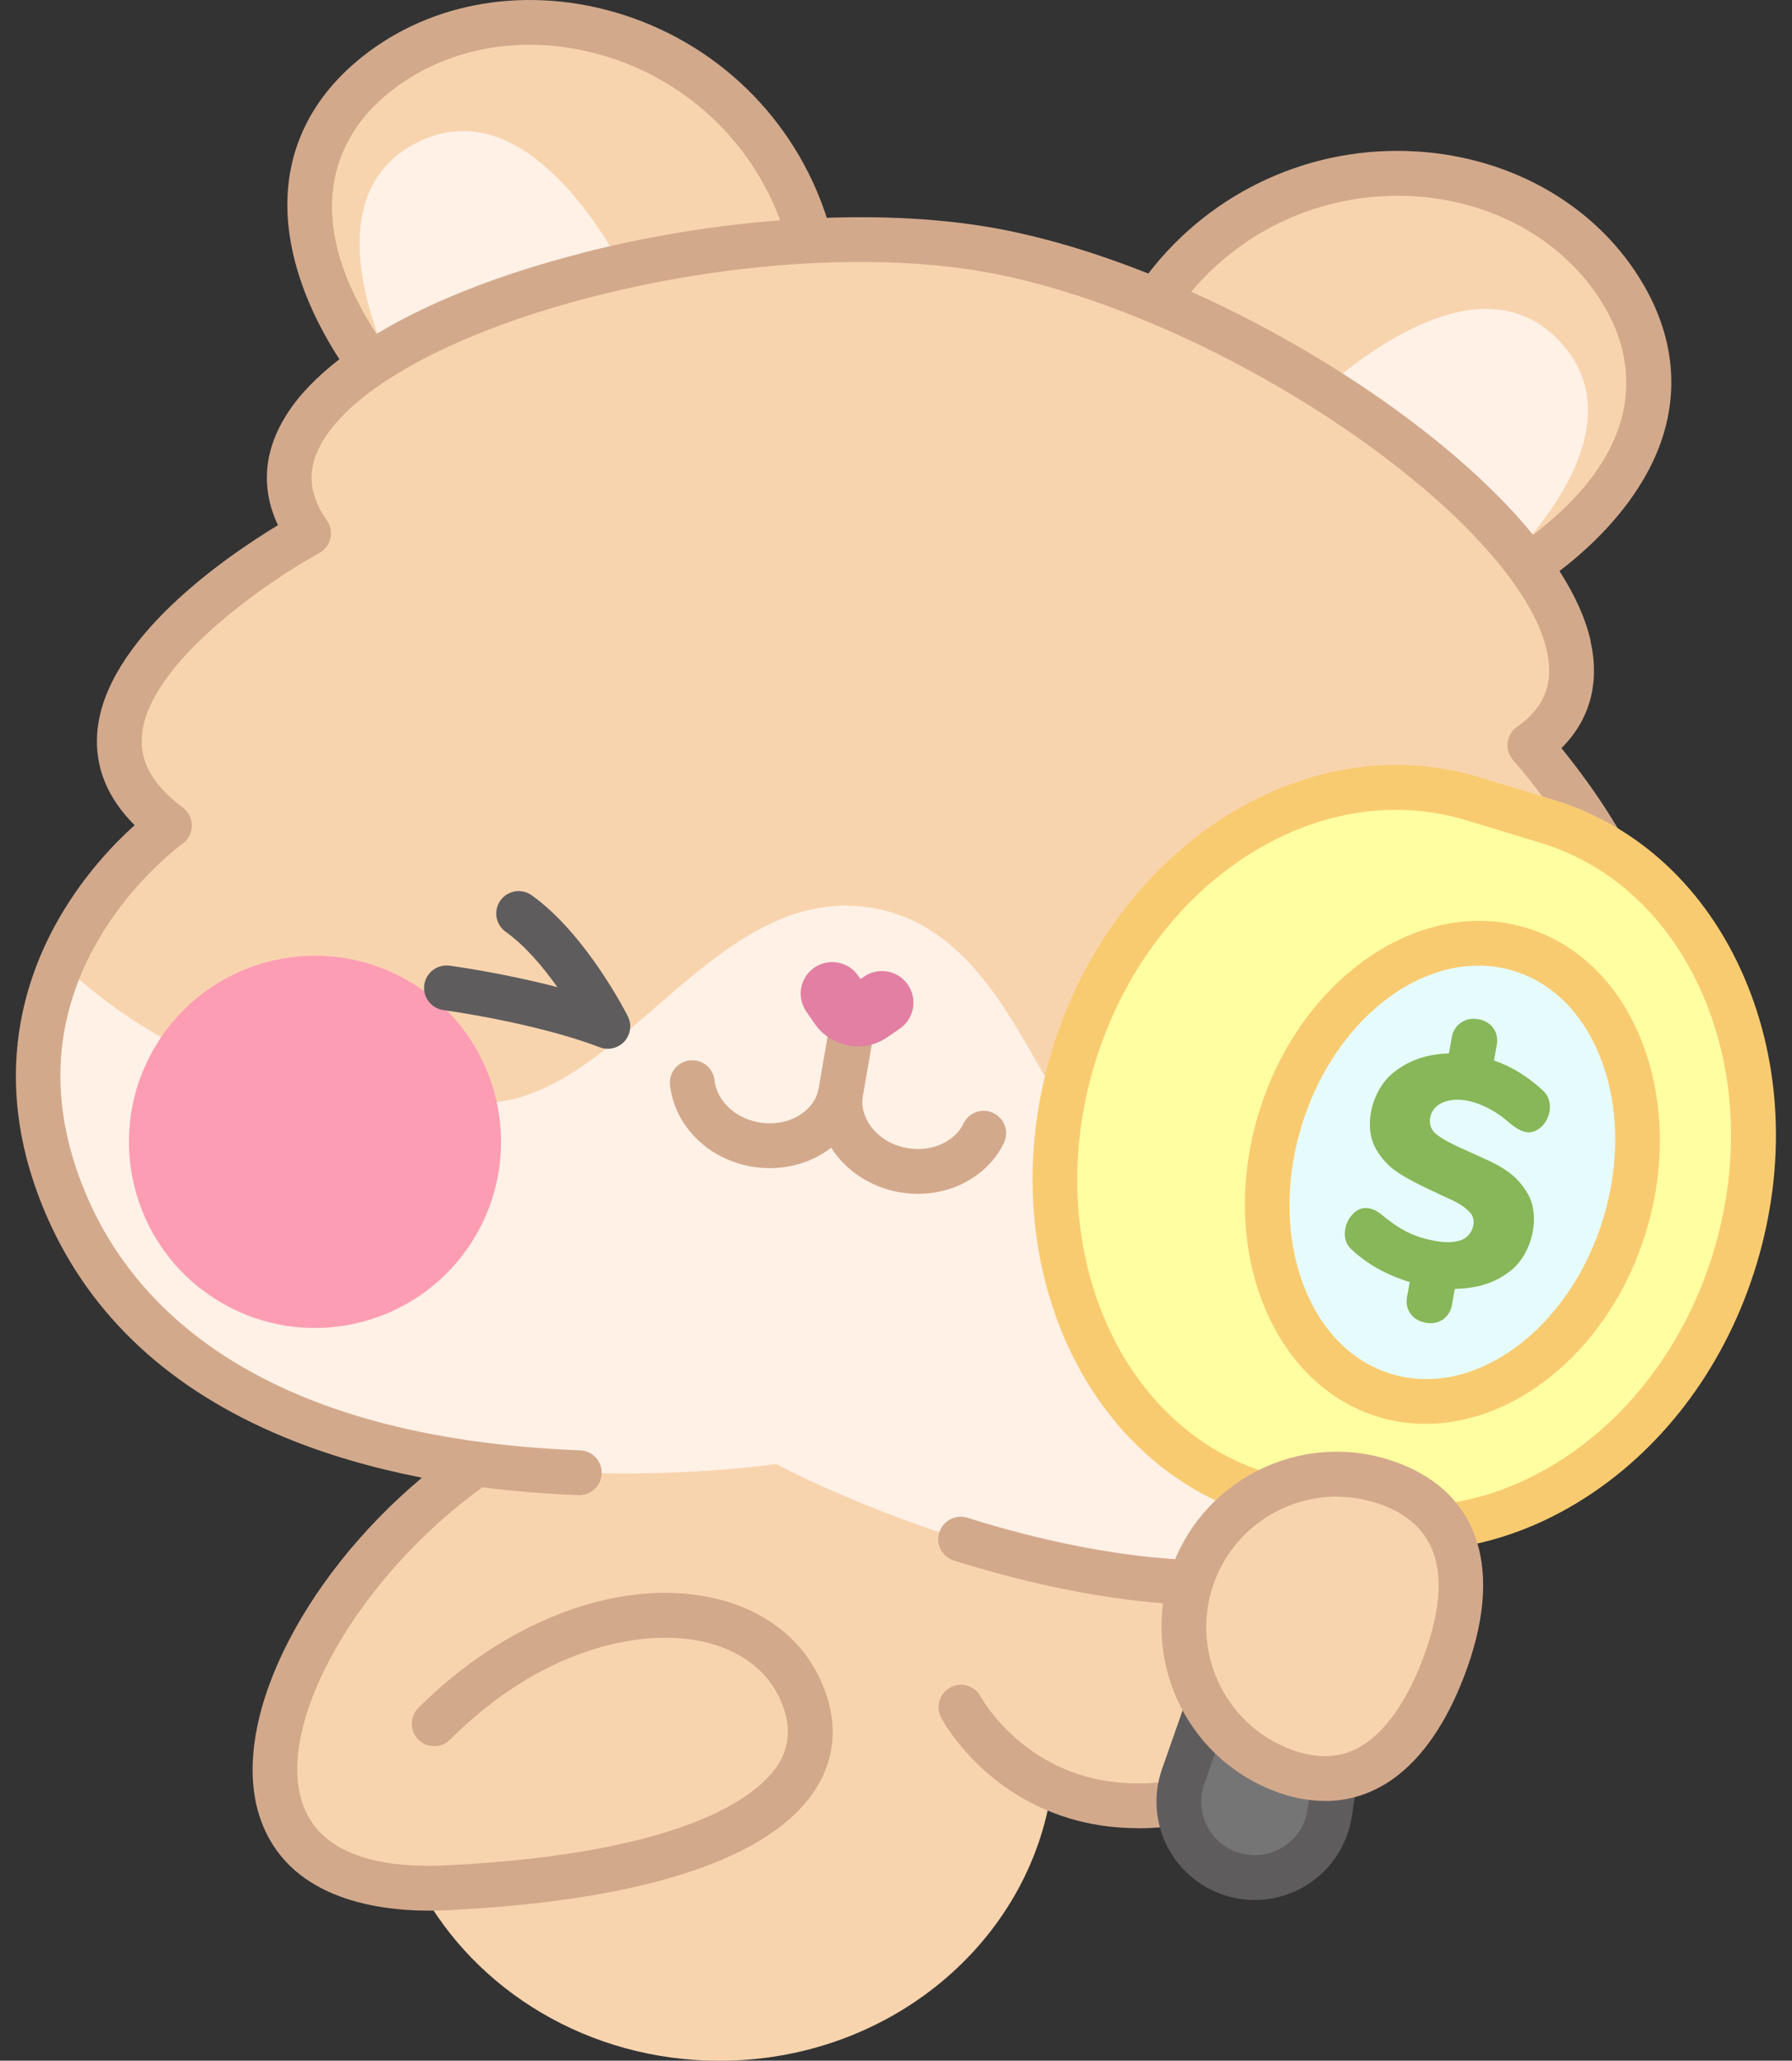
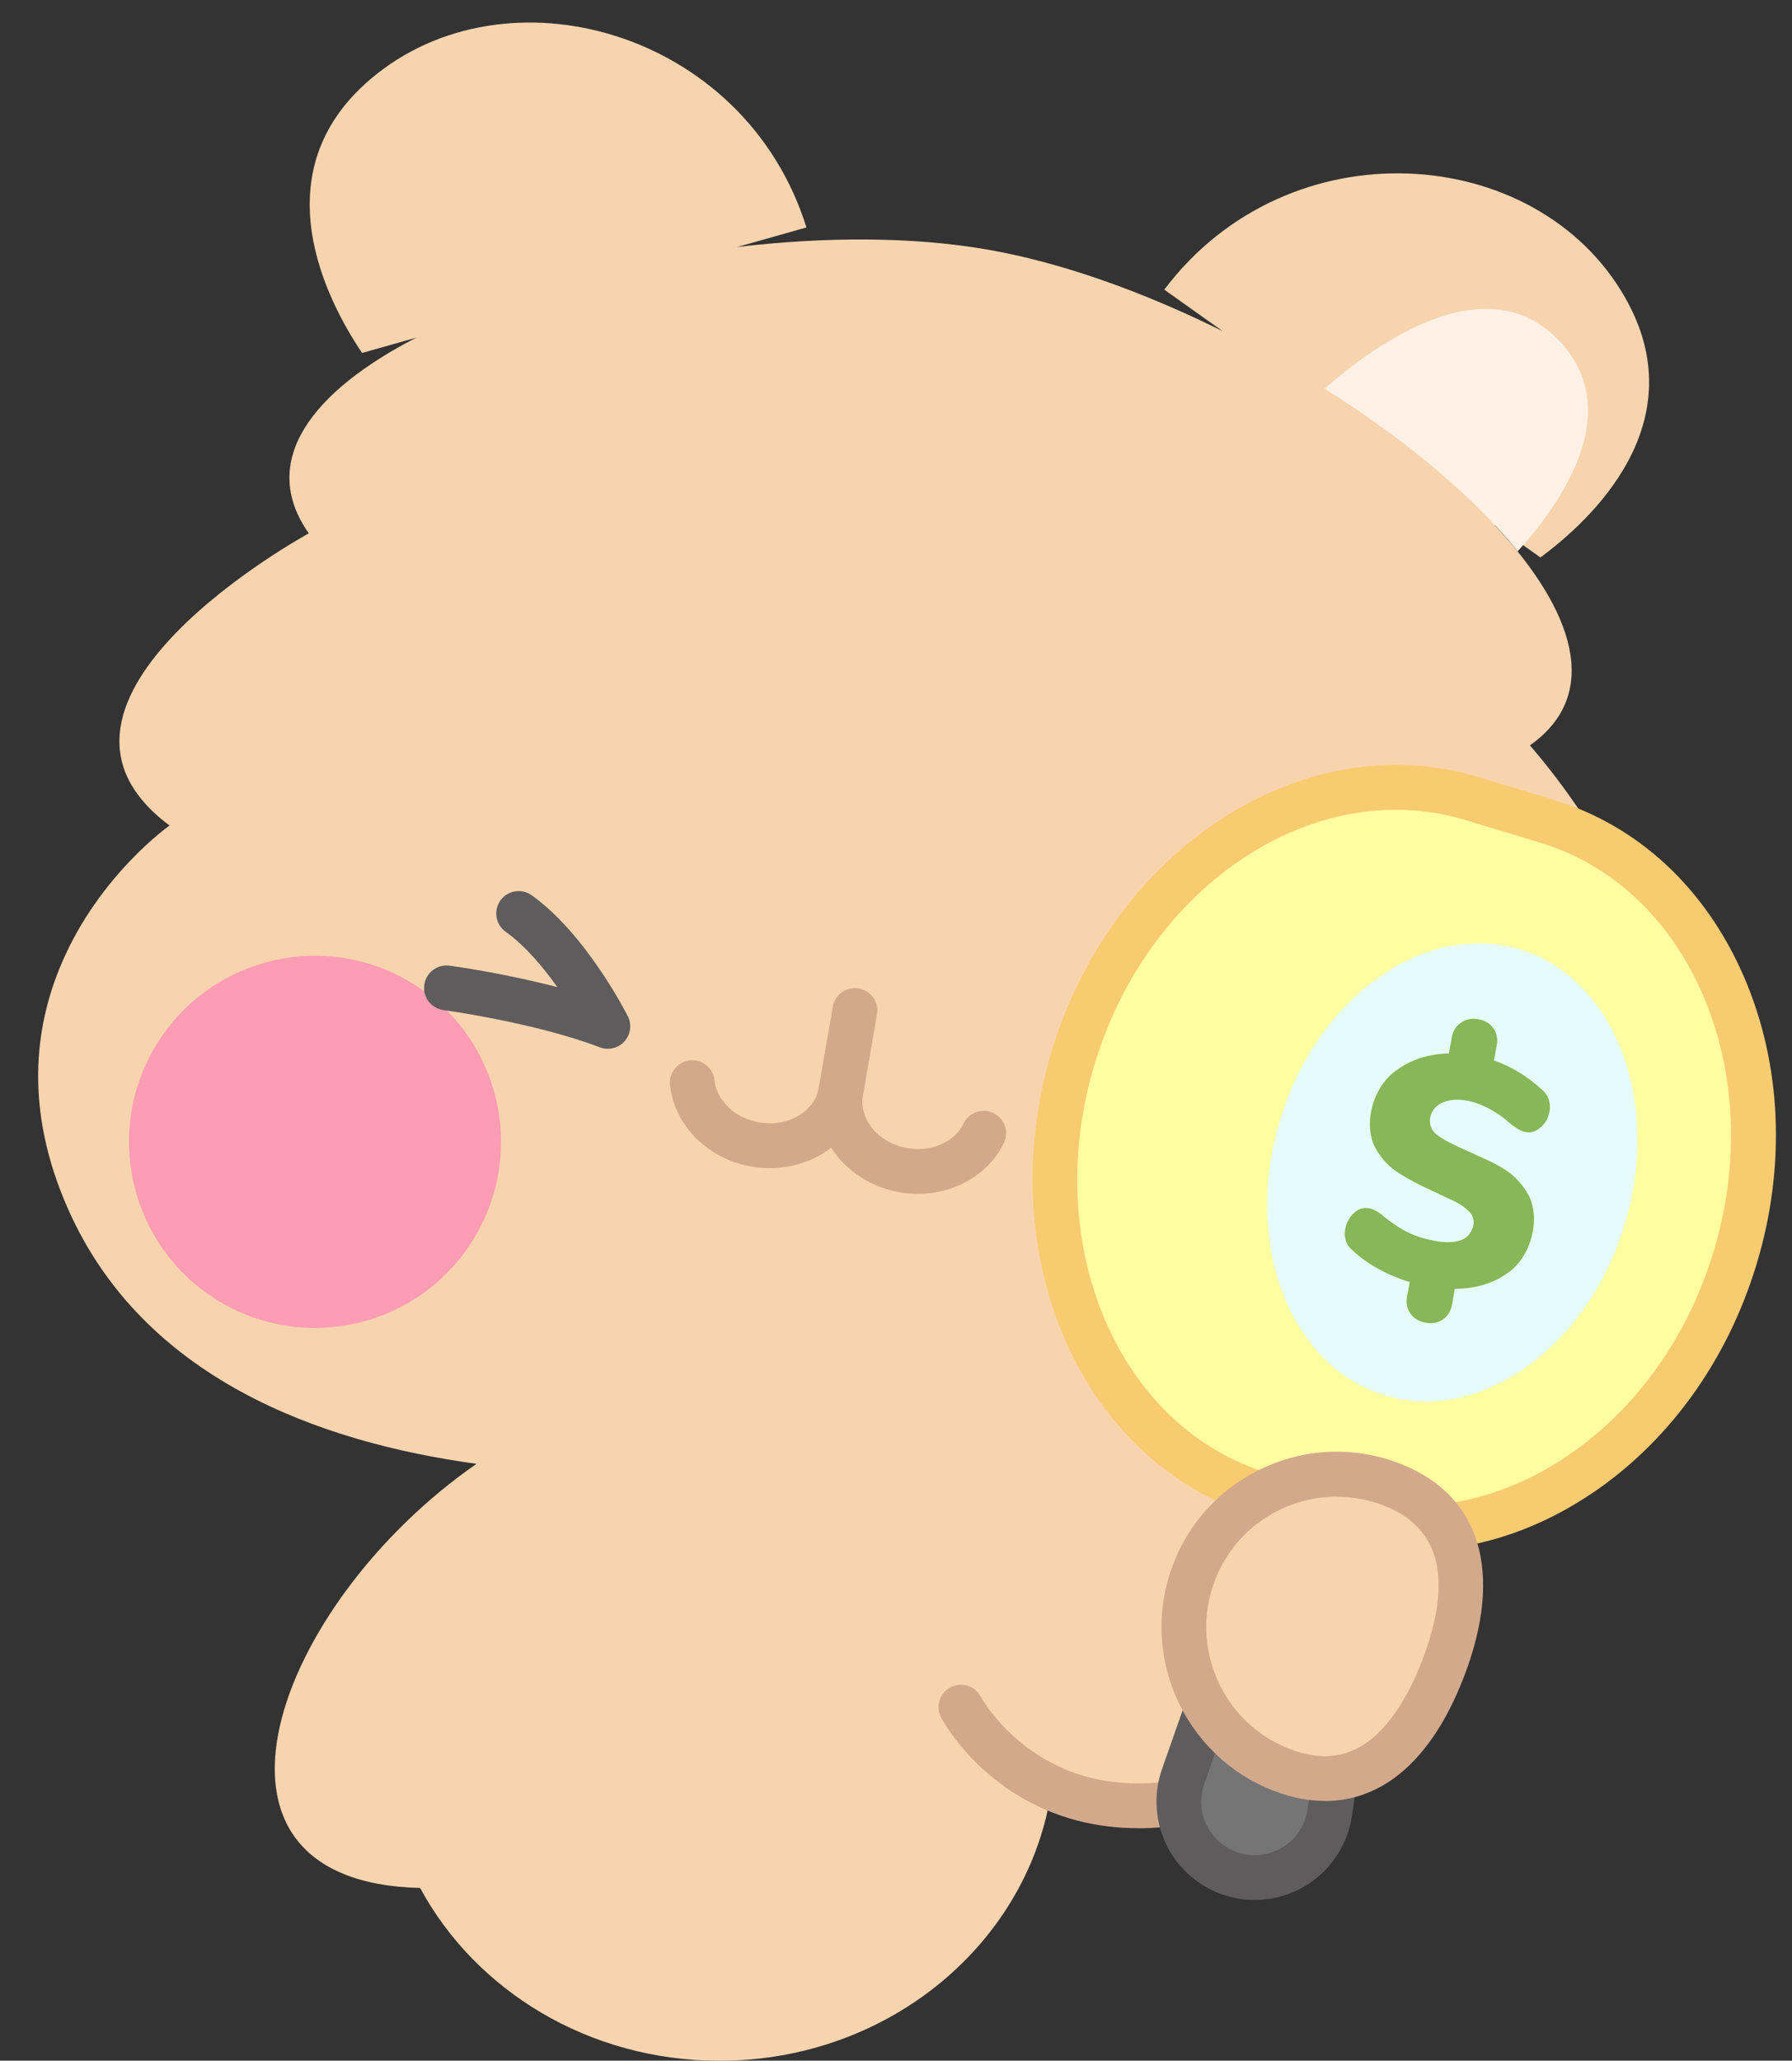
<svg xmlns="http://www.w3.org/2000/svg" width="87" height="100" viewBox="0 0 87 100" fill="none">
  <rect x="0" y="0" width="87" height="100" fill="#333333" stroke="none" />
  <g clip-path="url(#clip0_133_714)">
    <path d="M72.561 25.47L74.786 27.051C77.246 25.239 82.367 20.499 78.887 14.422C74.596 6.919 62.561 6.044 56.525 14.056L59.362 16.072C55.546 14.178 51.554 12.737 47.916 12.107C44.277 11.477 40.027 11.486 35.795 11.985L39.152 11.038C36.162 1.468 24.539 -1.763 17.969 3.856C12.645 8.405 15.866 14.59 17.579 17.128L20.212 16.384C15.187 18.972 12.508 22.357 14.992 25.882C14.992 25.882 0.088 33.993 8.231 40.06C8.231 40.06 4.81 42.466 2.984 46.767C1.674 49.834 1.171 53.867 3.31 58.684C6.953 66.89 15.486 69.989 23.134 71.036C13.302 77.864 8.408 91.34 20.397 91.617C23.08 96.592 28.576 100.004 34.929 100.004C43.19 100.004 50.005 94.236 51.06 86.768C54.128 88.141 58.927 88.354 65.859 83.737L64.627 76.256C68.134 75.495 71.46 73.882 74.21 70.99C77.844 67.175 78.742 63.206 78.547 59.875C78.325 56.119 76.712 53.169 76.1 52.172C75.946 51.928 75.86 51.801 75.86 51.801C85.57 48.828 74.274 36.172 74.274 36.172C77.795 33.694 76.417 29.602 72.557 25.474L72.561 25.47Z" fill="#F8D4AE" />
-     <path d="M30.199 12.938C25.767 13.925 21.671 15.416 18.721 17.22C17.489 14.261 16.052 8.968 20.33 6.879C24.866 4.668 28.595 10.047 30.199 12.938Z" fill="#FFF1E6" />
    <path d="M73.681 26.753C71.51 24.057 68.157 21.28 64.31 18.86C66.793 16.68 72.122 12.874 75.643 16.481C78.964 19.884 75.838 24.384 73.681 26.753Z" fill="#FFF1E6" />
-     <path d="M74.215 70.984C61.772 84.043 37.684 71.043 37.684 71.043C37.684 71.043 10.628 75.166 3.31 58.677C1.171 53.861 1.674 49.823 2.984 46.76C8.421 51.88 15.871 54.395 24.063 53.489C30.434 52.782 34.925 42.773 42.369 44.064C49.814 45.355 50.666 56.294 56.43 59.103C63.847 62.719 71.705 62.855 78.556 59.864C78.751 63.195 77.858 67.164 74.219 70.98L74.215 70.984Z" fill="#FFF1E6" />
    <path d="M23.168 59.831C25.609 55.481 24.061 49.977 19.712 47.536C15.363 45.095 9.858 46.642 7.417 50.992C4.976 55.341 6.524 60.846 10.873 63.287C15.223 65.728 20.727 64.18 23.168 59.831Z" fill="#FD9DB4" />
-     <path d="M77.224 31.104C76.984 30.035 76.472 28.893 75.71 27.71C77.102 26.65 78.878 24.996 80.024 22.844C81.578 19.917 81.51 16.817 79.829 13.881C77.659 10.093 73.535 7.651 68.805 7.352C63.721 7.03 58.85 9.246 55.75 13.274C53.09 12.218 50.48 11.448 48.097 11.035C45.714 10.623 42.999 10.473 40.14 10.569C38.577 5.729 34.739 2.005 29.841 0.591C25.282 -0.723 20.579 0.183 17.262 3.024C14.688 5.222 13.583 8.117 14.058 11.398C14.407 13.809 15.527 15.965 16.478 17.433C15.368 18.29 14.498 19.192 13.913 20.121C12.794 21.888 12.658 23.718 13.496 25.485C11.022 26.981 5.046 31.041 4.719 35.59C4.602 37.23 5.213 38.726 6.537 40.044C5.567 40.914 4.112 42.419 2.907 44.494C1.072 47.643 -0.519 52.736 2.318 59.13C4.429 63.892 8.286 67.459 13.777 69.733C15.812 70.576 18.055 71.233 20.484 71.709C14.552 76.689 11.095 83.717 12.627 88.221C13.918 92.022 18.028 92.72 20.864 92.72C21.172 92.72 21.462 92.711 21.734 92.698C31.35 92.231 37.548 90.165 39.655 86.73C40.607 85.18 40.679 83.399 39.864 81.582C38.894 79.421 36.905 77.962 34.254 77.472C29.809 76.652 24.467 78.728 20.311 82.878C19.886 83.304 19.886 83.993 20.311 84.419C20.737 84.845 21.426 84.845 21.852 84.419C26.22 80.051 30.924 79.072 33.864 79.611C35.786 79.965 37.213 80.98 37.879 82.471C38.4 83.635 38.373 84.654 37.802 85.588C37.014 86.875 33.86 89.924 21.63 90.522C18.97 90.654 15.613 90.237 14.688 87.518C13.351 83.594 17.416 76.503 23.424 72.175C24.915 72.366 26.469 72.493 28.083 72.556C28.685 72.579 29.188 72.112 29.211 71.509C29.233 70.907 28.767 70.404 28.164 70.381C12.627 69.778 6.614 63.448 4.303 58.246C2.336 53.815 2.486 49.578 4.747 45.654C6.469 42.663 8.834 40.969 8.852 40.951C9.137 40.751 9.31 40.425 9.314 40.076C9.319 39.727 9.156 39.397 8.875 39.188C7.447 38.128 6.799 36.999 6.885 35.744C7.139 32.151 13.193 28.096 15.504 26.836C15.776 26.686 15.97 26.428 16.043 26.129C16.116 25.825 16.052 25.508 15.871 25.255C14.924 23.909 14.883 22.649 15.744 21.285C17.421 18.634 22.292 16.061 28.776 14.398C35.328 12.716 42.41 12.259 47.721 13.183C53.032 14.103 59.547 16.917 65.153 20.71C70.694 24.462 74.415 28.526 75.099 31.585C75.452 33.157 74.99 34.331 73.644 35.278C73.391 35.454 73.227 35.735 73.191 36.043C73.155 36.352 73.254 36.66 73.458 36.891C75.207 38.857 79.539 44.712 78.57 48.178C78.23 49.388 77.237 50.231 75.538 50.752C75.207 50.856 74.94 51.11 74.827 51.441C74.714 51.771 74.763 52.134 74.963 52.419C74.972 52.433 75.049 52.542 75.167 52.736C75.733 53.656 77.079 56.139 77.405 59.352C77.813 63.371 76.472 67.032 73.418 70.236C69.503 74.346 61.741 78.27 46.964 73.653C46.393 73.476 45.782 73.793 45.6 74.369C45.419 74.944 45.741 75.551 46.316 75.733C51.278 77.282 55.519 77.917 59.14 77.917C67.074 77.917 72.017 74.867 74.995 71.74C82.512 63.852 79.027 55.297 77.451 52.351C79.141 51.558 80.219 50.358 80.663 48.772C81.891 44.381 77.632 38.545 75.806 36.306C77.188 34.929 77.677 33.152 77.219 31.118L77.224 31.104ZM28.237 12.286C24.24 13.31 20.842 14.66 18.277 16.206C14.226 9.948 16.768 6.305 18.671 4.674C21.435 2.313 25.382 1.565 29.233 2.68C33.248 3.84 36.434 6.808 37.875 10.691C34.694 10.936 31.399 11.47 28.232 12.281L28.237 12.286ZM74.428 25.952C72.534 23.632 69.788 21.217 66.372 18.906C63.662 17.076 60.744 15.458 57.835 14.157C60.499 10.986 64.5 9.268 68.669 9.527C72.67 9.78 76.136 11.81 77.944 14.964C79.191 17.139 80.355 21.426 74.433 25.952H74.428Z" fill="#D3A98C" />
    <path d="M48.224 54.011C47.681 53.752 47.033 53.983 46.774 54.527C46.647 54.799 46.444 55.044 46.176 55.243C45.605 55.678 44.83 55.85 44.047 55.714C43.122 55.556 42.347 54.98 42.021 54.205C41.876 53.874 41.831 53.526 41.894 53.177L42.578 49.225C42.683 48.632 42.284 48.07 41.69 47.966C41.097 47.862 40.535 48.26 40.431 48.854L39.746 52.805C39.683 53.159 39.529 53.471 39.27 53.743C38.709 54.35 37.789 54.627 36.86 54.468C36.076 54.332 35.405 53.911 35.011 53.304C34.834 53.032 34.721 52.728 34.69 52.42C34.626 51.822 34.087 51.391 33.489 51.459C32.891 51.523 32.46 52.062 32.528 52.66C32.601 53.304 32.827 53.938 33.19 54.491C33.91 55.601 35.111 56.376 36.488 56.611C37.889 56.856 39.316 56.503 40.353 55.696C41.06 56.811 42.279 57.617 43.675 57.858C43.974 57.907 44.273 57.934 44.568 57.934C45.637 57.934 46.67 57.599 47.486 56.978C48.025 56.575 48.46 56.05 48.741 55.461C48.999 54.917 48.768 54.269 48.224 54.011Z" fill="#D3A98C" />
-     <path d="M44.075 47.78C43.594 47.087 42.638 46.914 41.945 47.395L41.777 47.512L41.66 47.345C41.179 46.651 40.223 46.479 39.53 46.96C38.837 47.44 38.664 48.396 39.145 49.089L39.557 49.687C40.359 50.838 41.941 51.124 43.091 50.326L43.69 49.914C44.383 49.434 44.555 48.478 44.075 47.784V47.78Z" fill="#E27FA3" />
    <path d="M29.506 50.894C29.375 50.894 29.243 50.871 29.116 50.822C25.985 49.625 21.576 49.023 21.531 49.018C20.937 48.937 20.516 48.388 20.598 47.795C20.679 47.201 21.227 46.784 21.821 46.861C21.961 46.879 24.426 47.215 27.059 47.903C26.375 46.938 25.5 45.896 24.549 45.216C24.059 44.867 23.946 44.188 24.295 43.698C24.644 43.209 25.324 43.096 25.813 43.445C28.441 45.316 30.399 49.154 30.48 49.317C30.684 49.72 30.616 50.201 30.317 50.536C30.109 50.767 29.809 50.894 29.511 50.894H29.506Z" fill="#5F5C5D" />
    <path d="M55.25 88.717C54.253 88.717 53.288 88.599 52.359 88.364C47.751 87.19 45.771 83.506 45.689 83.352C45.408 82.822 45.617 82.16 46.147 81.884C46.677 81.603 47.334 81.807 47.615 82.337C47.642 82.392 49.282 85.35 52.935 86.266C56.397 87.131 60.543 85.976 65.264 82.831C65.763 82.5 66.438 82.632 66.773 83.135C67.108 83.633 66.972 84.308 66.469 84.644C62.396 87.358 58.635 88.722 55.25 88.722V88.717Z" fill="#D3A98C" />
    <path d="M60.027 91.004C62.134 91.525 64.232 90.124 64.554 87.981L67.246 70.155L63.403 69.199L57.44 86.21C56.724 88.258 57.92 90.478 60.027 91.004Z" fill="#767576" />
    <path d="M60.909 92.201C60.523 92.201 60.138 92.155 59.762 92.06C58.462 91.738 57.352 90.877 56.717 89.695C56.083 88.517 55.97 87.116 56.414 85.852L62.377 68.842C62.563 68.312 63.12 68.013 63.664 68.144L67.506 69.1C68.05 69.236 68.403 69.762 68.322 70.319L65.63 88.145C65.431 89.468 64.679 90.655 63.564 91.398C62.776 91.924 61.847 92.201 60.913 92.201H60.909ZM60.288 89.948C61.004 90.125 61.738 89.998 62.354 89.591C62.97 89.178 63.369 88.553 63.478 87.819L66.02 70.972L64.103 70.496L58.466 86.573C58.222 87.27 58.281 88.014 58.63 88.662C58.983 89.314 59.567 89.767 60.288 89.948Z" fill="#5F5C5D" />
    <path d="M64.872 73.616C64.26 73.43 61.864 72.705 61.252 72.519C53.377 70.14 49.28 60.652 52.099 51.326C54.917 42.001 63.585 36.373 71.461 38.752C72.072 38.938 74.469 39.663 75.081 39.849C82.956 42.228 87.053 51.716 84.234 61.041C81.416 70.367 72.748 75.995 64.872 73.616Z" fill="#FFFFA1" />
    <path d="M68.589 75.252C67.23 75.252 65.88 75.053 64.561 74.654L60.941 73.558C52.503 71.007 48.076 60.893 51.062 51.006C54.048 41.123 63.342 35.156 71.779 37.707L75.4 38.803C79.519 40.049 82.813 43.103 84.671 47.408C86.501 51.645 86.719 56.602 85.278 61.355C83.841 66.109 80.914 70.114 77.045 72.629C74.376 74.364 71.471 75.252 68.589 75.252ZM65.191 72.575C68.689 73.63 72.477 73.005 75.857 70.807C79.297 68.573 81.902 64.994 83.194 60.73C84.48 56.466 84.295 52.044 82.668 48.273C81.068 44.572 78.263 41.948 74.765 40.892L71.145 39.795C63.859 37.593 55.784 42.908 53.142 51.645C50.501 60.381 54.28 69.28 61.566 71.483L65.186 72.579L65.191 72.575Z" fill="#F9CB71" />
    <path d="M78.88 59.423C80.687 53.444 78.405 47.464 73.781 46.066C69.158 44.668 63.945 48.382 62.138 54.361C60.33 60.34 62.613 66.32 67.236 67.718C71.859 69.116 77.072 65.402 78.88 59.423Z" fill="#E6FCFC" />
    <path d="M73.167 61.794C72.487 62.283 71.64 62.533 70.629 62.546L70.493 63.308C70.389 63.947 69.841 64.309 69.211 64.187C68.577 64.082 68.187 63.552 68.314 62.918L68.441 62.216C67.312 61.867 66.388 61.35 65.663 60.675C65.083 60.226 65.237 59.302 65.736 58.858C66.248 58.4 66.782 58.672 67.245 59.08C68.037 59.714 68.699 60.041 69.66 60.217C70.208 60.317 70.643 60.299 70.96 60.167C71.45 59.995 71.753 59.275 71.373 58.844C70.91 58.355 70.475 58.251 69.737 57.884C68.994 57.548 68.391 57.236 67.929 56.941C67.466 56.651 67.09 56.257 66.805 55.763C66.134 54.59 66.646 52.709 67.825 51.921C68.513 51.413 69.356 51.146 70.344 51.119L70.484 50.339C70.579 49.723 71.159 49.338 71.767 49.46C72.401 49.564 72.791 50.094 72.664 50.729L72.532 51.463C73.371 51.753 74.155 52.229 74.88 52.895C75.442 53.371 75.315 54.268 74.798 54.712C74.259 55.169 73.774 54.893 73.28 54.49C72.505 53.783 71.073 53.04 70.013 53.516C69.379 53.783 69.17 54.671 69.796 55.093C70.099 55.319 70.593 55.577 71.282 55.872C72.582 56.474 73.502 56.769 74.182 57.947C74.834 59.107 74.336 61.042 73.158 61.799L73.167 61.794Z" fill="#87B758" />
-     <path d="M69.219 69.099C68.449 69.099 67.678 68.991 66.926 68.76C61.733 67.192 59.123 60.59 61.099 54.047C63.079 47.504 68.906 43.457 74.099 45.025C79.292 46.593 81.902 53.195 79.926 59.738C78.236 65.329 73.732 69.095 69.219 69.095V69.099ZM71.775 46.86C68.208 46.86 64.583 50.023 63.179 54.676C61.547 60.073 63.51 65.456 67.551 66.675C71.593 67.899 76.211 64.5 77.842 59.108C79.473 53.711 77.511 48.328 73.469 47.109C72.912 46.942 72.346 46.86 71.775 46.86Z" fill="#F9CB71" />
    <path d="M70.069 80.943C68.605 84.772 66.073 87.36 62.244 85.896C58.415 84.432 56.498 80.141 57.962 76.312C59.425 72.484 63.716 70.567 67.545 72.03C71.374 73.494 71.528 77.114 70.064 80.939L70.069 80.943Z" fill="#F8D4AE" />
    <path d="M64.323 87.395C63.53 87.395 62.7 87.236 61.858 86.91C57.476 85.233 55.274 80.303 56.95 75.922C57.761 73.796 59.352 72.12 61.427 71.191C63.502 70.262 65.813 70.199 67.939 71.014C71.872 72.519 73.018 76.28 71.088 81.332C70.218 83.607 69.071 85.274 67.689 86.284C66.674 87.023 65.537 87.399 64.327 87.399L64.323 87.395ZM64.903 72.627C62.351 72.627 59.945 74.177 58.98 76.701C57.734 79.963 59.37 83.634 62.632 84.88C64.082 85.433 65.315 85.319 66.402 84.526C67.426 83.779 68.346 82.406 69.053 80.557C70.553 76.633 69.919 74.105 67.159 73.053C66.416 72.768 65.655 72.636 64.903 72.636V72.627Z" fill="#D3A98C" />
  </g>
  <defs>
    <clipPath id="clip0_133_714">
      <rect width="85.45" height="100" fill="white" transform="translate(0.775)" />
    </clipPath>
  </defs>
</svg>